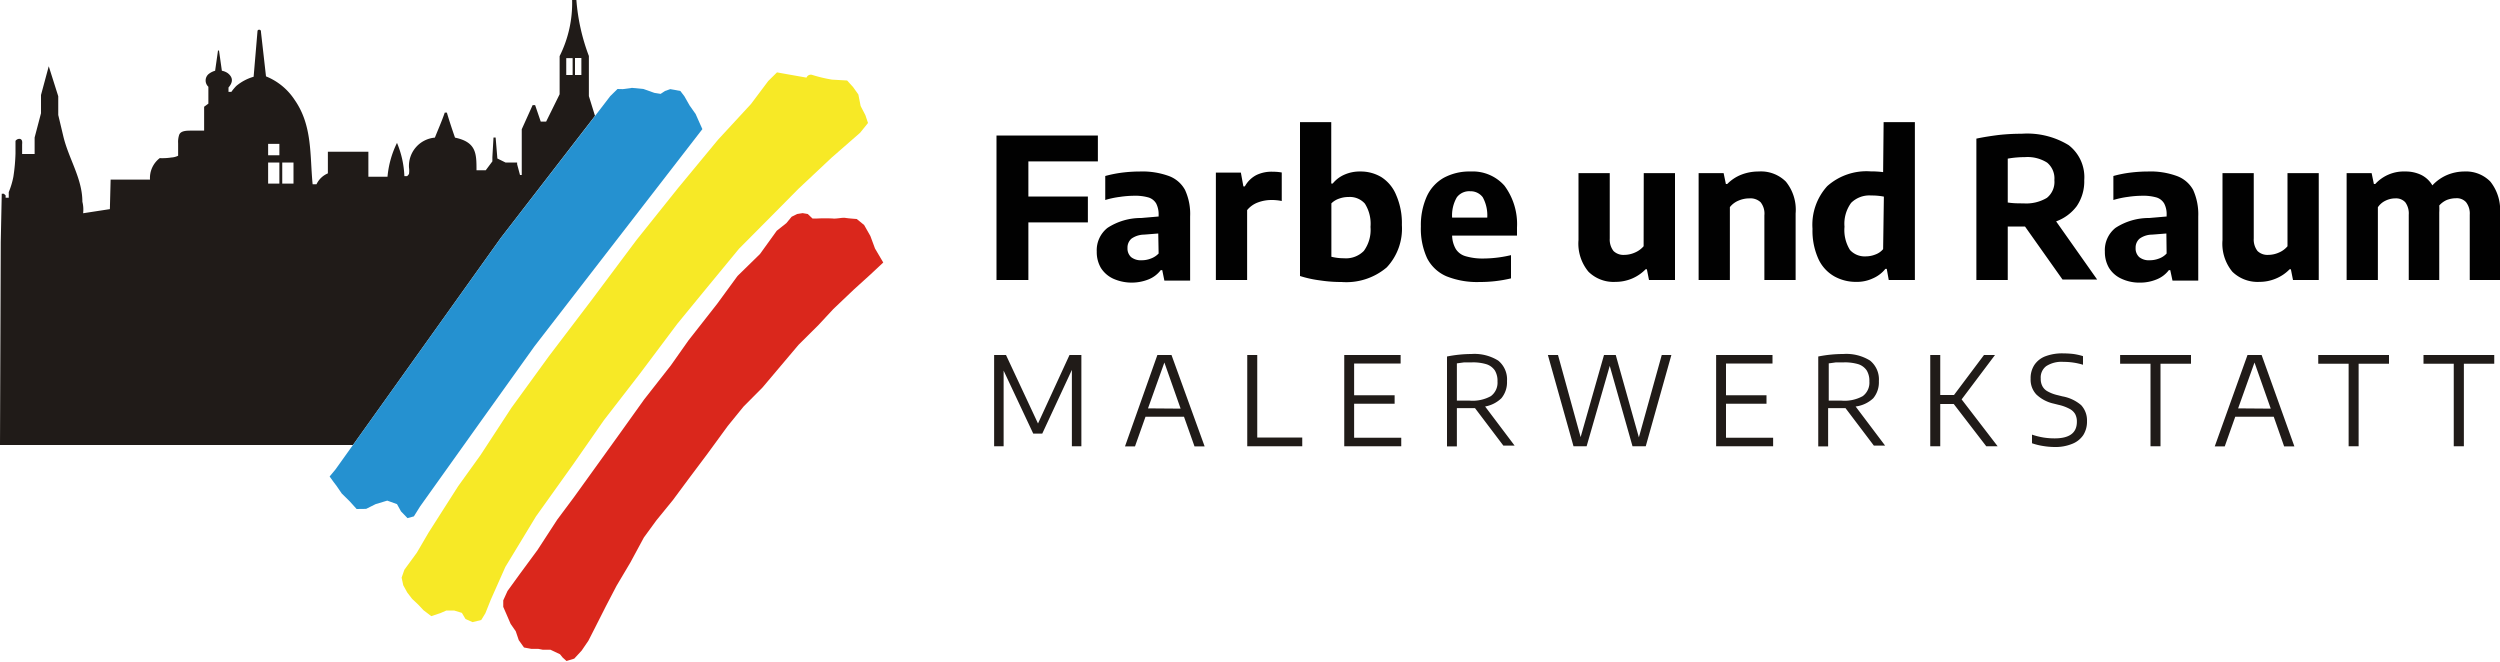
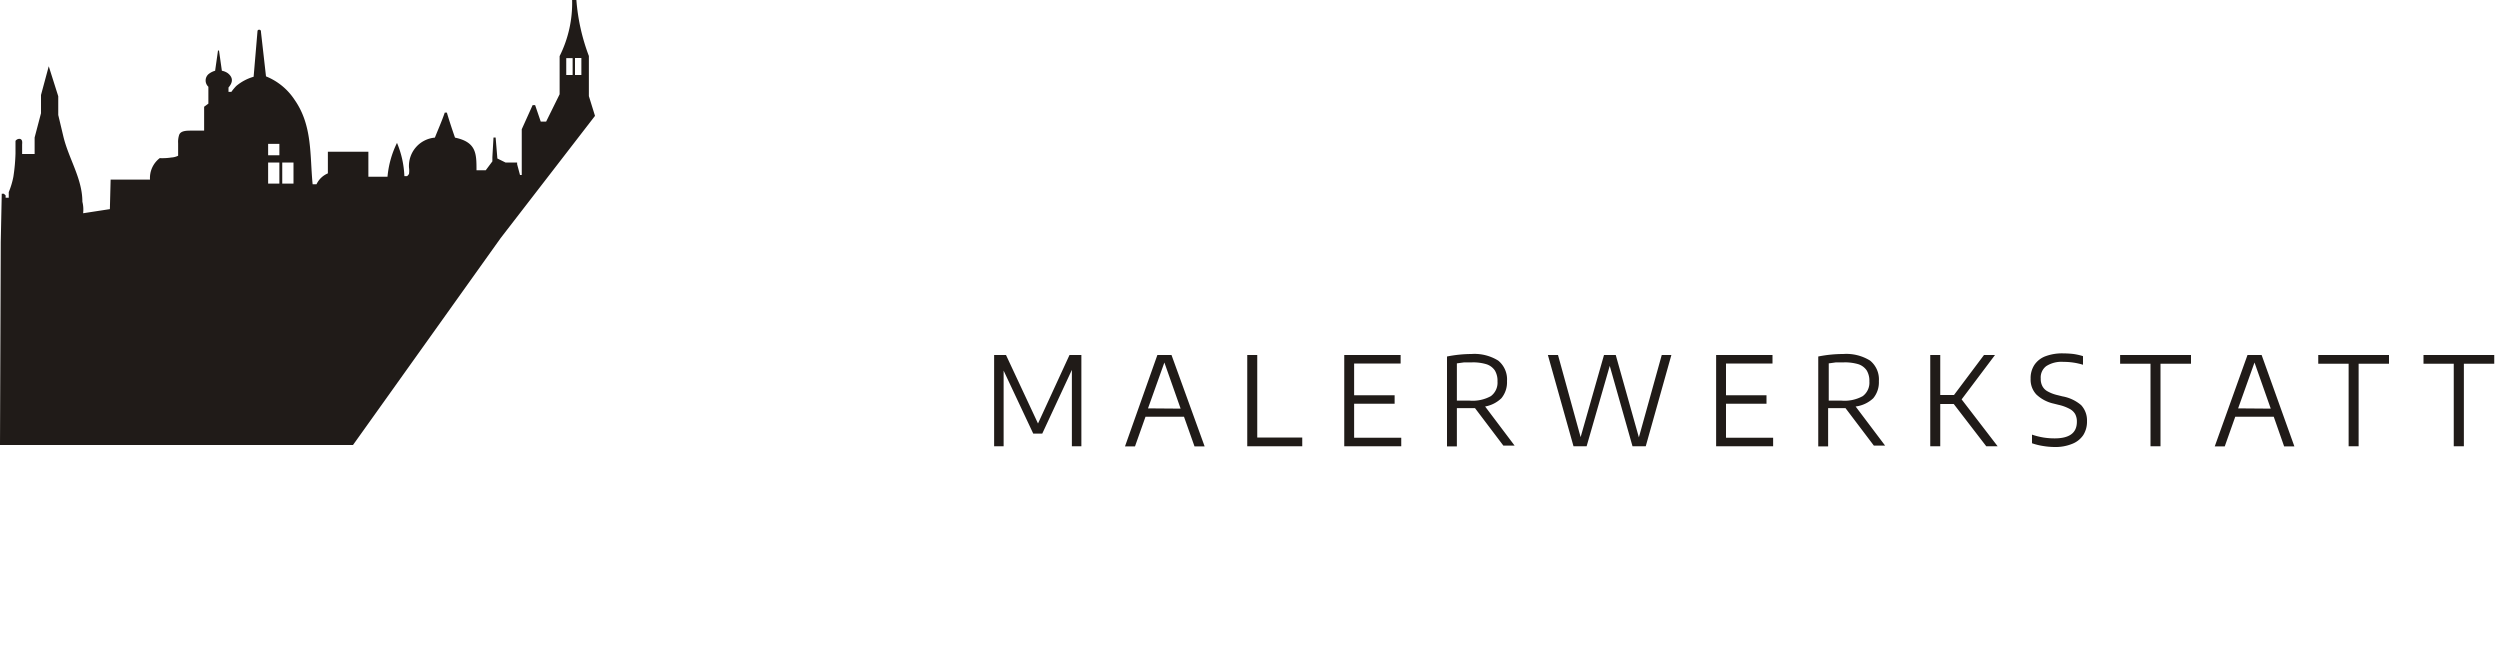
<svg xmlns="http://www.w3.org/2000/svg" id="Logo_Farbe-und-Raum-Malerwerkstatt" viewBox="0 0 200 52.97">
  <defs>
    <style>
      .cls-1{fill:#010101}.cls-2{fill:#201b18}.cls-3{fill:none}
    </style>
  </defs>
  <g id="Farbe_und_Raum" data-name="Farbe und Raum">
-     <path class="cls-1" d="M82.27 12.91h5.56v-2.07h-8.11V22.4h2.55v-4.61h4.76v-2.07h-4.76v-2.81zM93.45 14.06a6.22 6.22 0 0 0-2.26-.34 11.9 11.9 0 0 0-1.42.09 9.76 9.76 0 0 0-1.35.27V16a7 7 0 0 1 1.18-.25 7.91 7.91 0 0 1 1.14-.09 3.86 3.86 0 0 1 1.15.14 1.08 1.08 0 0 1 .61.49 1.94 1.94 0 0 1 .19.92v.11l-1.39.12a4.89 4.89 0 0 0-2.7.79 2.28 2.28 0 0 0-.86 1.9 2.51 2.51 0 0 0 .33 1.3 2.32 2.32 0 0 0 1 .87 3.63 3.63 0 0 0 2.79.06 2.29 2.29 0 0 0 1-.75h.12l.17.84h2.06v-5.13a4.59 4.59 0 0 0-.41-2.13 2.43 2.43 0 0 0-1.35-1.13zm-.76 6.22a1.63 1.63 0 0 1-.64.41 1.94 1.94 0 0 1-.71.13 1.25 1.25 0 0 1-.85-.25.93.93 0 0 1-.29-.73.94.94 0 0 1 .32-.75 1.79 1.79 0 0 1 1-.32l1.14-.09zM100.52 14a2.2 2.2 0 0 0-.93.91h-.12l-.2-1.1h-2v8.59h2.5v-5.59a2 2 0 0 1 .85-.61 3.1 3.1 0 0 1 1.08-.2 4 4 0 0 1 .84.08V13.8a3.69 3.69 0 0 0-.69-.06 2.77 2.77 0 0 0-1.33.26zM110.51 14.17a3.2 3.2 0 0 0-1.68-.45 3 3 0 0 0-1.27.25 2.47 2.47 0 0 0-.94.71h-.12V9.77H104v12.31a8.87 8.87 0 0 0 1.59.35 11.1 11.1 0 0 0 1.73.13 5 5 0 0 0 3.62-1.17 4.53 4.53 0 0 0 1.21-3.39 5.58 5.58 0 0 0-.45-2.38 3.07 3.07 0 0 0-1.19-1.45zm-1.4 5.9a2 2 0 0 1-1.6.59 4.05 4.05 0 0 1-1-.12v-4.27a1.58 1.58 0 0 1 .62-.38 2.17 2.17 0 0 1 .76-.13 1.6 1.6 0 0 1 1.3.53 3 3 0 0 1 .45 1.86 2.86 2.86 0 0 1-.53 1.92zM117.65 13.72a4.31 4.31 0 0 0-2.16.51 3.27 3.27 0 0 0-1.35 1.49 5.61 5.61 0 0 0-.47 2.4 5.63 5.63 0 0 0 .5 2.54 3.13 3.13 0 0 0 1.54 1.44 6.57 6.57 0 0 0 2.67.46 10.6 10.6 0 0 0 2.5-.29v-1.86a9.64 9.64 0 0 1-2.15.27 4.81 4.81 0 0 1-1.47-.18 1.36 1.36 0 0 1-.79-.57 2.23 2.23 0 0 1-.3-1.08h5.19v-.65a5.15 5.15 0 0 0-1-3.34 3.38 3.38 0 0 0-2.71-1.14zm-1.48 3.69a2.87 2.87 0 0 1 .38-1.63 1.24 1.24 0 0 1 1.07-.48 1.21 1.21 0 0 1 1 .48 3 3 0 0 1 .36 1.63zM131.49 19.7a1.93 1.93 0 0 1-.71.51 2.11 2.11 0 0 1-.83.18 1.14 1.14 0 0 1-.87-.31 1.5 1.5 0 0 1-.3-1v-5.23h-2.5v5.35a3.52 3.52 0 0 0 .8 2.54 2.86 2.86 0 0 0 2.16.81 3.4 3.4 0 0 0 1.31-.26 3.32 3.32 0 0 0 1.1-.75h.1l.17.86H134v-8.55h-2.5zM140.69 13.72a3.79 3.79 0 0 0-1.4.26 3.23 3.23 0 0 0-1.11.74h-.11l-.18-.87h-2v8.55h2.5v-5.83a1.71 1.71 0 0 1 .69-.52 2.22 2.22 0 0 1 .87-.18 1.19 1.19 0 0 1 .9.31 1.46 1.46 0 0 1 .3 1.05v5.17h2.5v-5.32a3.57 3.57 0 0 0-.78-2.55 2.82 2.82 0 0 0-2.18-.81zM150.65 13.77a7.63 7.63 0 0 0-1-.06 4.72 4.72 0 0 0-3.47 1.18 4.6 4.6 0 0 0-1.18 3.42 5.46 5.46 0 0 0 .47 2.4 3.07 3.07 0 0 0 1.26 1.39 3.54 3.54 0 0 0 1.78.45 3 3 0 0 0 1.32-.28 2.58 2.58 0 0 0 1-.76h.11l.16.89h2.09V9.77h-2.5zm0 6.16a1.45 1.45 0 0 1-.62.43 2.08 2.08 0 0 1-.78.15A1.58 1.58 0 0 1 148 20a3 3 0 0 1-.44-1.86 2.83 2.83 0 0 1 .53-1.91 2.07 2.07 0 0 1 1.62-.59 5 5 0 0 1 1 .09zM166.14 16.49a3.52 3.52 0 0 0 .6-2.08 3.23 3.23 0 0 0-1.25-2.8 6.36 6.36 0 0 0-3.76-.91 16.51 16.51 0 0 0-1.85.1c-.63.08-1.21.17-1.77.29V22.4h2.51v-4.28H162l3 4.24h2.77l-3.28-4.65a3.58 3.58 0 0 0 1.65-1.22zm-2.39-.66a3.22 3.22 0 0 1-1.87.44c-.4 0-.82 0-1.26-.07v-3.51a7.93 7.93 0 0 1 1.37-.12 2.93 2.93 0 0 1 1.78.44 1.64 1.64 0 0 1 .58 1.4 1.63 1.63 0 0 1-.6 1.42zM174.09 14.06a6.14 6.14 0 0 0-2.26-.34 11.74 11.74 0 0 0-1.41.09 9.2 9.2 0 0 0-1.35.27V16a7.13 7.13 0 0 1 1.17-.25 8.15 8.15 0 0 1 1.15-.09 3.83 3.83 0 0 1 1.14.14 1.08 1.08 0 0 1 .61.49 1.83 1.83 0 0 1 .19.92v.11l-1.39.12a4.89 4.89 0 0 0-2.7.79 2.27 2.27 0 0 0-.85 1.9 2.51 2.51 0 0 0 .33 1.3 2.26 2.26 0 0 0 1 .87 3.37 3.37 0 0 0 1.48.31 3.44 3.44 0 0 0 1.31-.25 2.29 2.29 0 0 0 1-.75h.11l.18.84h2.06v-5.13a4.72 4.72 0 0 0-.41-2.13 2.45 2.45 0 0 0-1.36-1.13zm-.76 6.22a1.53 1.53 0 0 1-.63.41 2 2 0 0 1-.72.13 1.22 1.22 0 0 1-.84-.25.93.93 0 0 1-.29-.73.94.94 0 0 1 .32-.75 1.73 1.73 0 0 1 1-.32l1.14-.09zM183 19.7a1.82 1.82 0 0 1-.7.51 2.11 2.11 0 0 1-.83.18 1.14 1.14 0 0 1-.87-.31 1.5 1.5 0 0 1-.3-1v-5.23h-2.5v5.35a3.52 3.52 0 0 0 .79 2.54 2.89 2.89 0 0 0 2.16.81 3.37 3.37 0 0 0 1.31-.26 3.26 3.26 0 0 0 1.11-.75h.1l.17.86h2.06v-8.55H183zM199.23 14.53a2.71 2.71 0 0 0-2.07-.81 3.6 3.6 0 0 0-1.37.27 3.45 3.45 0 0 0-1.2.84 2.13 2.13 0 0 0-.9-.84 2.86 2.86 0 0 0-1.27-.27 3.09 3.09 0 0 0-2.4 1h-.11l-.18-.87h-2v8.55h2.5v-5.82a1.51 1.51 0 0 1 .62-.53 1.78 1.78 0 0 1 .78-.18 1 1 0 0 1 .79.31 1.51 1.51 0 0 1 .28 1v5.22h2.44V17a5.06 5.06 0 0 0 0-.56 1.73 1.73 0 0 1 .6-.44 2.06 2.06 0 0 1 .73-.14 1 1 0 0 1 .81.31 1.47 1.47 0 0 1 .3 1v5.23H200v-5.31a3.64 3.64 0 0 0-.77-2.56z" />
-   </g>
+     </g>
  <g id="Malerwerkstatt">
    <path class="cls-2" d="M83.04 33.88l-2.56-5.48h-.95v7.3h.76v-6.05l2.37 5.04h.72l2.37-5.1v6.11h.76v-7.3h-.95l-2.52 5.48zM92.59 28.4L90 35.71h.8l.84-2.37h3.08l.84 2.37h.81l-2.65-7.31zm-.75 4.27L93.15 29l1.3 3.69zM100.58 28.4h-.8v7.3h4.4V35h-3.6v-6.6zM108.33 32.3h3.24v-.68h-3.24v-2.54h3.72v-.68h-4.51v7.3h4.56v-.68h-3.77V32.3zM120.11 31.86a2 2 0 0 0 .45-1.37 1.94 1.94 0 0 0-.7-1.64 3.6 3.6 0 0 0-2.15-.53 10.25 10.25 0 0 0-1.95.2v7.19h.79v-3.06H118l2.27 3h.9l-2.36-3.13a2.51 2.51 0 0 0 1.3-.66zm-2.54.19h-1.02v-2.98l.58-.08h.63a3.67 3.67 0 0 1 1.16.15 1.29 1.29 0 0 1 .67.5 1.61 1.61 0 0 1 .21.88 1.34 1.34 0 0 1-.53 1.17 3 3 0 0 1-1.7.36zM131.11 34.99l-1.85-6.59h-.94l-1.87 6.57-1.81-6.57h-.81l2.05 7.3h1.05l1.85-6.43 1.82 6.43h1.06l2.05-7.3h-.77l-1.83 6.59zM138.08 32.3h3.24v-.68h-3.24v-2.54h3.72v-.68h-4.51v7.3h4.56v-.68h-3.77V32.3zM149.86 31.86a2 2 0 0 0 .45-1.37 1.94 1.94 0 0 0-.7-1.64 3.6 3.6 0 0 0-2.15-.53 10.25 10.25 0 0 0-2 .2v7.19h.79v-3.06H147.64l2.27 3h.9l-2.36-3.13a2.51 2.51 0 0 0 1.41-.66zm-2.54.19h-1.02v-2.98l.58-.08h.63a3.78 3.78 0 0 1 1.17.15 1.3 1.3 0 0 1 .66.5 1.61 1.61 0 0 1 .21.88 1.34 1.34 0 0 1-.53 1.17 3 3 0 0 1-1.7.36zM159.6 28.4h-.88l-2.4 3.2h-1.1v-3.2h-.8v7.3h.8v-3.38h1.08l2.6 3.38h.91l-2.88-3.75 2.67-3.55zM165 31.71l-.4-.1a3 3 0 0 1-.79-.3 1 1 0 0 1-.42-.42 1.21 1.21 0 0 1-.13-.6 1.13 1.13 0 0 1 .44-1 2.25 2.25 0 0 1 1.37-.34 5.32 5.32 0 0 1 1.57.23v-.69a5.18 5.18 0 0 0-.75-.17 7.89 7.89 0 0 0-.84-.05 3.8 3.8 0 0 0-1.44.24 1.85 1.85 0 0 0-.87.7 1.93 1.93 0 0 0-.29 1.09 1.73 1.73 0 0 0 .46 1.26 2.94 2.94 0 0 0 1.39.73l.4.1a3.4 3.4 0 0 1 .85.31 1.11 1.11 0 0 1 .46.42 1.26 1.26 0 0 1 .14.62c0 .89-.59 1.33-1.78 1.33a5.63 5.63 0 0 1-.9-.07 5.78 5.78 0 0 1-.91-.23v.69a5 5 0 0 0 .89.22 5.8 5.8 0 0 0 .91.08 3.52 3.52 0 0 0 1.41-.25 1.91 1.91 0 0 0 .89-.7 2 2 0 0 0 .3-1.12 1.79 1.79 0 0 0-.47-1.28 3.15 3.15 0 0 0-1.49-.7zM169.61 29.1h2.43v6.6h.8v-6.6h2.44v-.7h-5.67v.7zM179.8 28.4l-2.62 7.31h.8l.84-2.37h3.08l.83 2.37h.82l-2.62-7.31zm-.75 4.27l1.31-3.67 1.3 3.69zM185.46 29.1h2.43v6.6h.8v-6.6h2.43v-.7h-5.66v.7zM193.88 28.4v.7h2.42v6.6h.81v-6.6h2.43v-.7h-5.66z" />
  </g>
  <g id="Bildmarke">
    <path class="cls-3" d="M21.45 12.43h.9v-.91h-.9v.91zM45.3 6.01h.51V4.64l-.51.01v1.36zM22.58 14.7h.9v-1.73h-.9v1.73zM21.45 14.71l.9-.01v-1.73l-.9.01v1.73zM46.01 6.01h.5V4.64h-.5v1.37z" />
    <path class="cls-2" d="M47.11 7.69V4.48a16.1 16.1 0 0 1-1-4.48h-.34a9.5 9.5 0 0 1-1 4.49v3.05l-1.08 2.19h-.43l-.45-1.32h-.2l-.87 1.93V14h-.14l-.23-.86V13h-.93l-.65-.32-.14-1.68h-.17l-.09 1.57v.34l-.53.71h-.74c0-1.32 0-2.25-1.72-2.61-.23-.66-.45-1.32-.65-2h-.17c-.23.67-.51 1.3-.79 2a2.27 2.27 0 0 0-2.07 2.4 1.69 1.69 0 0 1 0 .5.63.63 0 0 1-.15.18h-.22a7.64 7.64 0 0 0-.59-2.66 7.67 7.67 0 0 0-.76 2.71h-1.53v-2h-3.24v1.73a1.76 1.76 0 0 0-.91.87h-.31c-.23-2.32 0-4.69-1.44-6.75a4.94 4.94 0 0 0-2.29-1.88l-.4-3.53c0-.06 0-.18-.11-.2s-.17.05-.17.11l-.31 3.65a3.81 3.81 0 0 0-1.38.73 3.64 3.64 0 0 0-.4.48h-.23V7c.34-.39.4-.78-.05-1.14a1.2 1.2 0 0 0-.48-.2l-.23-1.62h-.08l-.23 1.62a1.46 1.46 0 0 0-.54.28.68.68 0 0 0 0 1v1.35l-.34.25v1.91h-1c-.4 0-.88 0-1 .35a1.79 1.79 0 0 0-.08.66v1a1.43 1.43 0 0 1-.54.14 4.71 4.71 0 0 1-.93.05 2 2 0 0 0-.78 1.72H8.85l-.06 2.36-2.14.33a2.56 2.56 0 0 0-.06-.92c0-1.87-1.11-3.46-1.53-5.26l-.4-1.68V7.7L3.9 5.3l-.62 2.3v1.46L2.77 11v1.32h-1v-.73c0-.16.06-.41-.17-.48a.39.39 0 0 0-.36.16v1a14.77 14.77 0 0 1-.17 1.87 6.26 6.26 0 0 1-.37 1.23v.45H.45v-.19l-.14-.13H.14l-.08 3.88L0 35.6h28.24l11.81-16.55 7.55-9.78zm-24.76 7h-.9V13h.9zm0-2.27h-.9v-.91h.9zm1.13 2.27h-.9V13h.9zM45.81 6h-.51V4.65h.51zm.7 0H46V4.64h.51z" />
-     <path d="M42.88 41.31l3-4.2 2.43-3.49 2.87-3.71 3-4 2.23-2.72 2.71-3.29L62 17l1.87-1.89 2.65-2.49 2.29-2 .63-.78-.21-.63-.38-.73-.18-.92-.42-.59-.48-.53-1.21-.07A11.38 11.38 0 0 1 65 6a.37.37 0 0 0-.48.21l-.68-.12-1.13-.2-.55-.1-.7.69-1.38 1.84-2.64 2.86-3.2 3.87-3.32 4.15-3.59 4.8-3.42 4.5-3 4.13-2.47 3.78-1.79 2.49-2.36 3.7-.94 1.61-1 1.37-.22.63.13.61.32.58.39.51.49.46.41.44.63.48.73-.24.48-.21h.62l.62.19.29.49.56.25.7-.17.33-.54.44-1.1 1.16-2.61z" fill="#f7e926" />
-     <path d="M70 19.88l-.37-1-.5-.88-.59-.48s-.7-.05-.92-.09-.74.09-1 .05a11.86 11.86 0 0 0-1.23 0H65l-.38-.36-.41-.07-.44.07-.44.22-.42.51-.77.61-1.34 1.86-1.8 1.76-1.63 2.23-2.29 2.92-1.41 2-2.14 2.73-1.88 2.63-2.31 3.21-1.44 2-1.32 1.77L43 44l-1.4 1.9-1 1.38-.34.75v.52l.21.48.38.88.41.59.24.71.42.59.59.11h.56l.36.07h.61l.76.36.21.26.31.28.62-.19.59-.64.54-.79.51-1 .89-1.76.85-1.63L50.43 45l1.08-2 1-1.37 1.32-1.62 1.26-1.7 1.5-2 1.63-2.23 1.26-1.55L61 31l2.88-3.41 1.6-1.59 1.18-1.27 1.64-1.56L69.59 22l1.07-1z" fill="#da271c" />
-     <path fill="#2591d0" d="M33.11 41.31l.5-.8 4.73-6.63 4.42-6.18 4.52-5.85 8.91-11.52-.18-.4-.36-.81-.48-.68-.42-.74-.32-.42-.41-.08-.4-.07-.42.15-.35.23-.5-.08-.87-.31-.92-.09-.73.1-.43-.01-.58.57-1.22 1.59-7.55 9.77-13.2 18.49-.48.58.31.43.25.33.41.6.64.63.55.61.76-.01.76-.38.93-.28.78.28.32.58.52.54.51-.14z" />
  </g>
</svg>